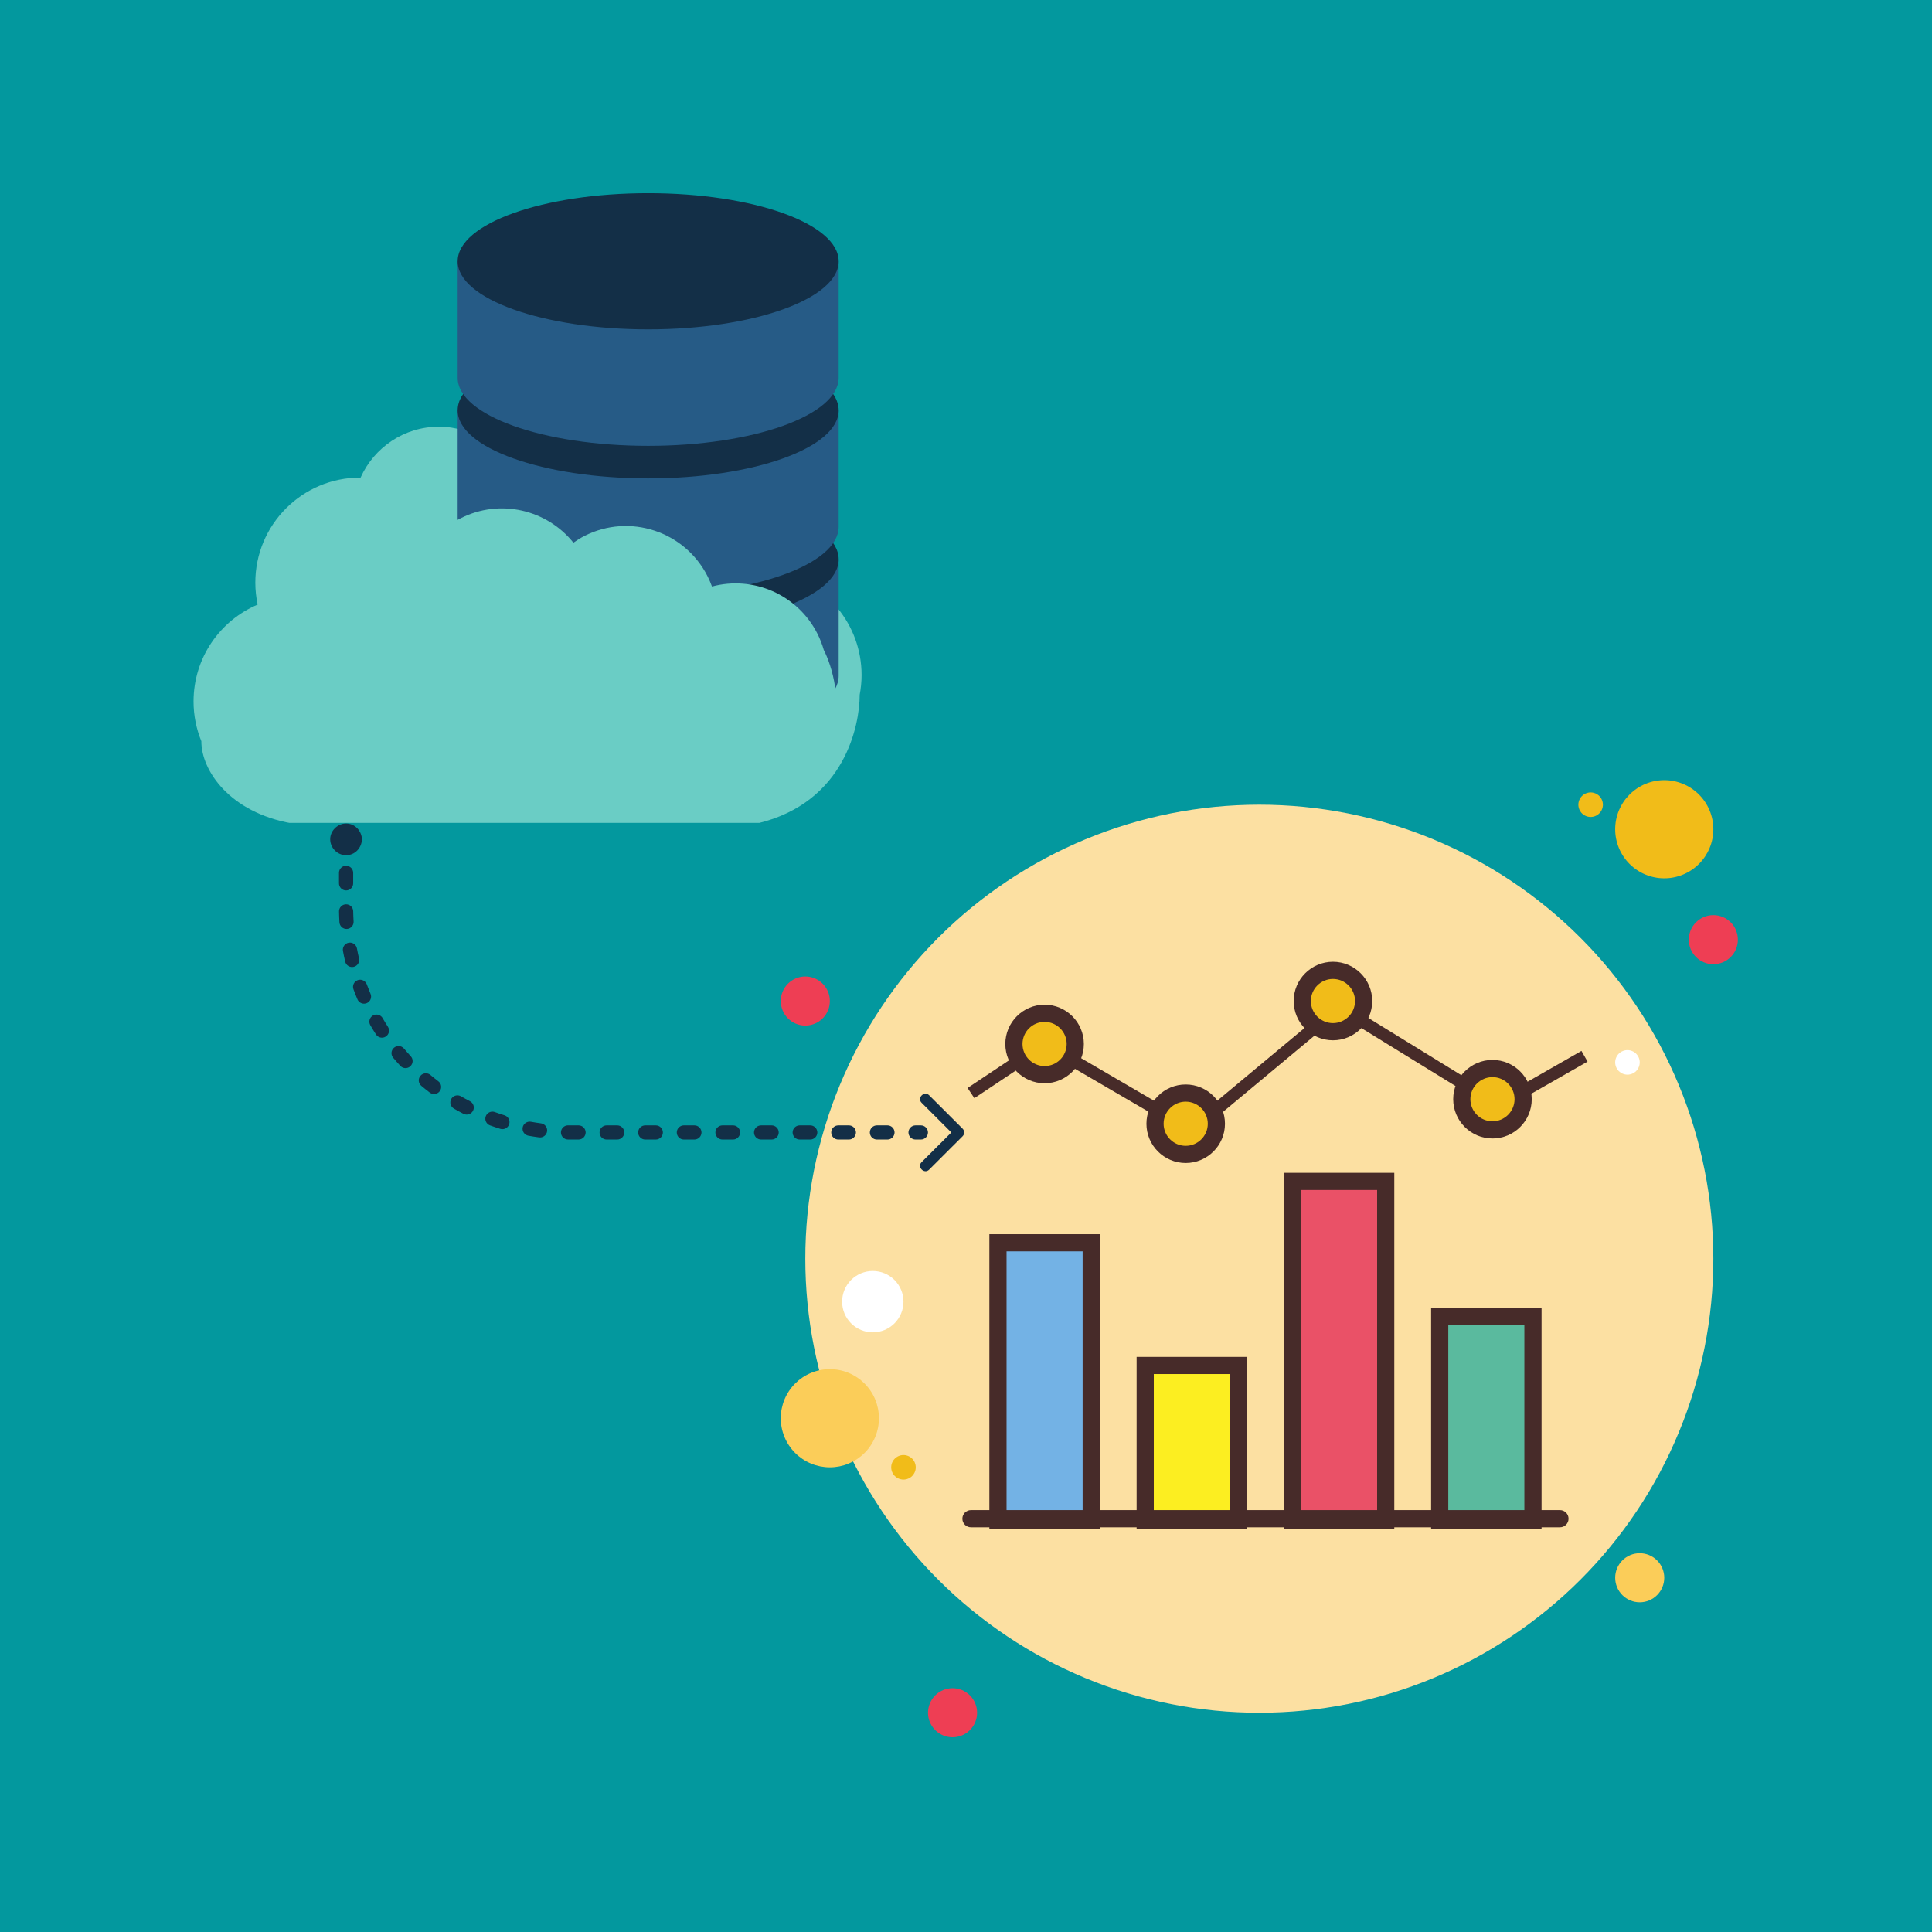
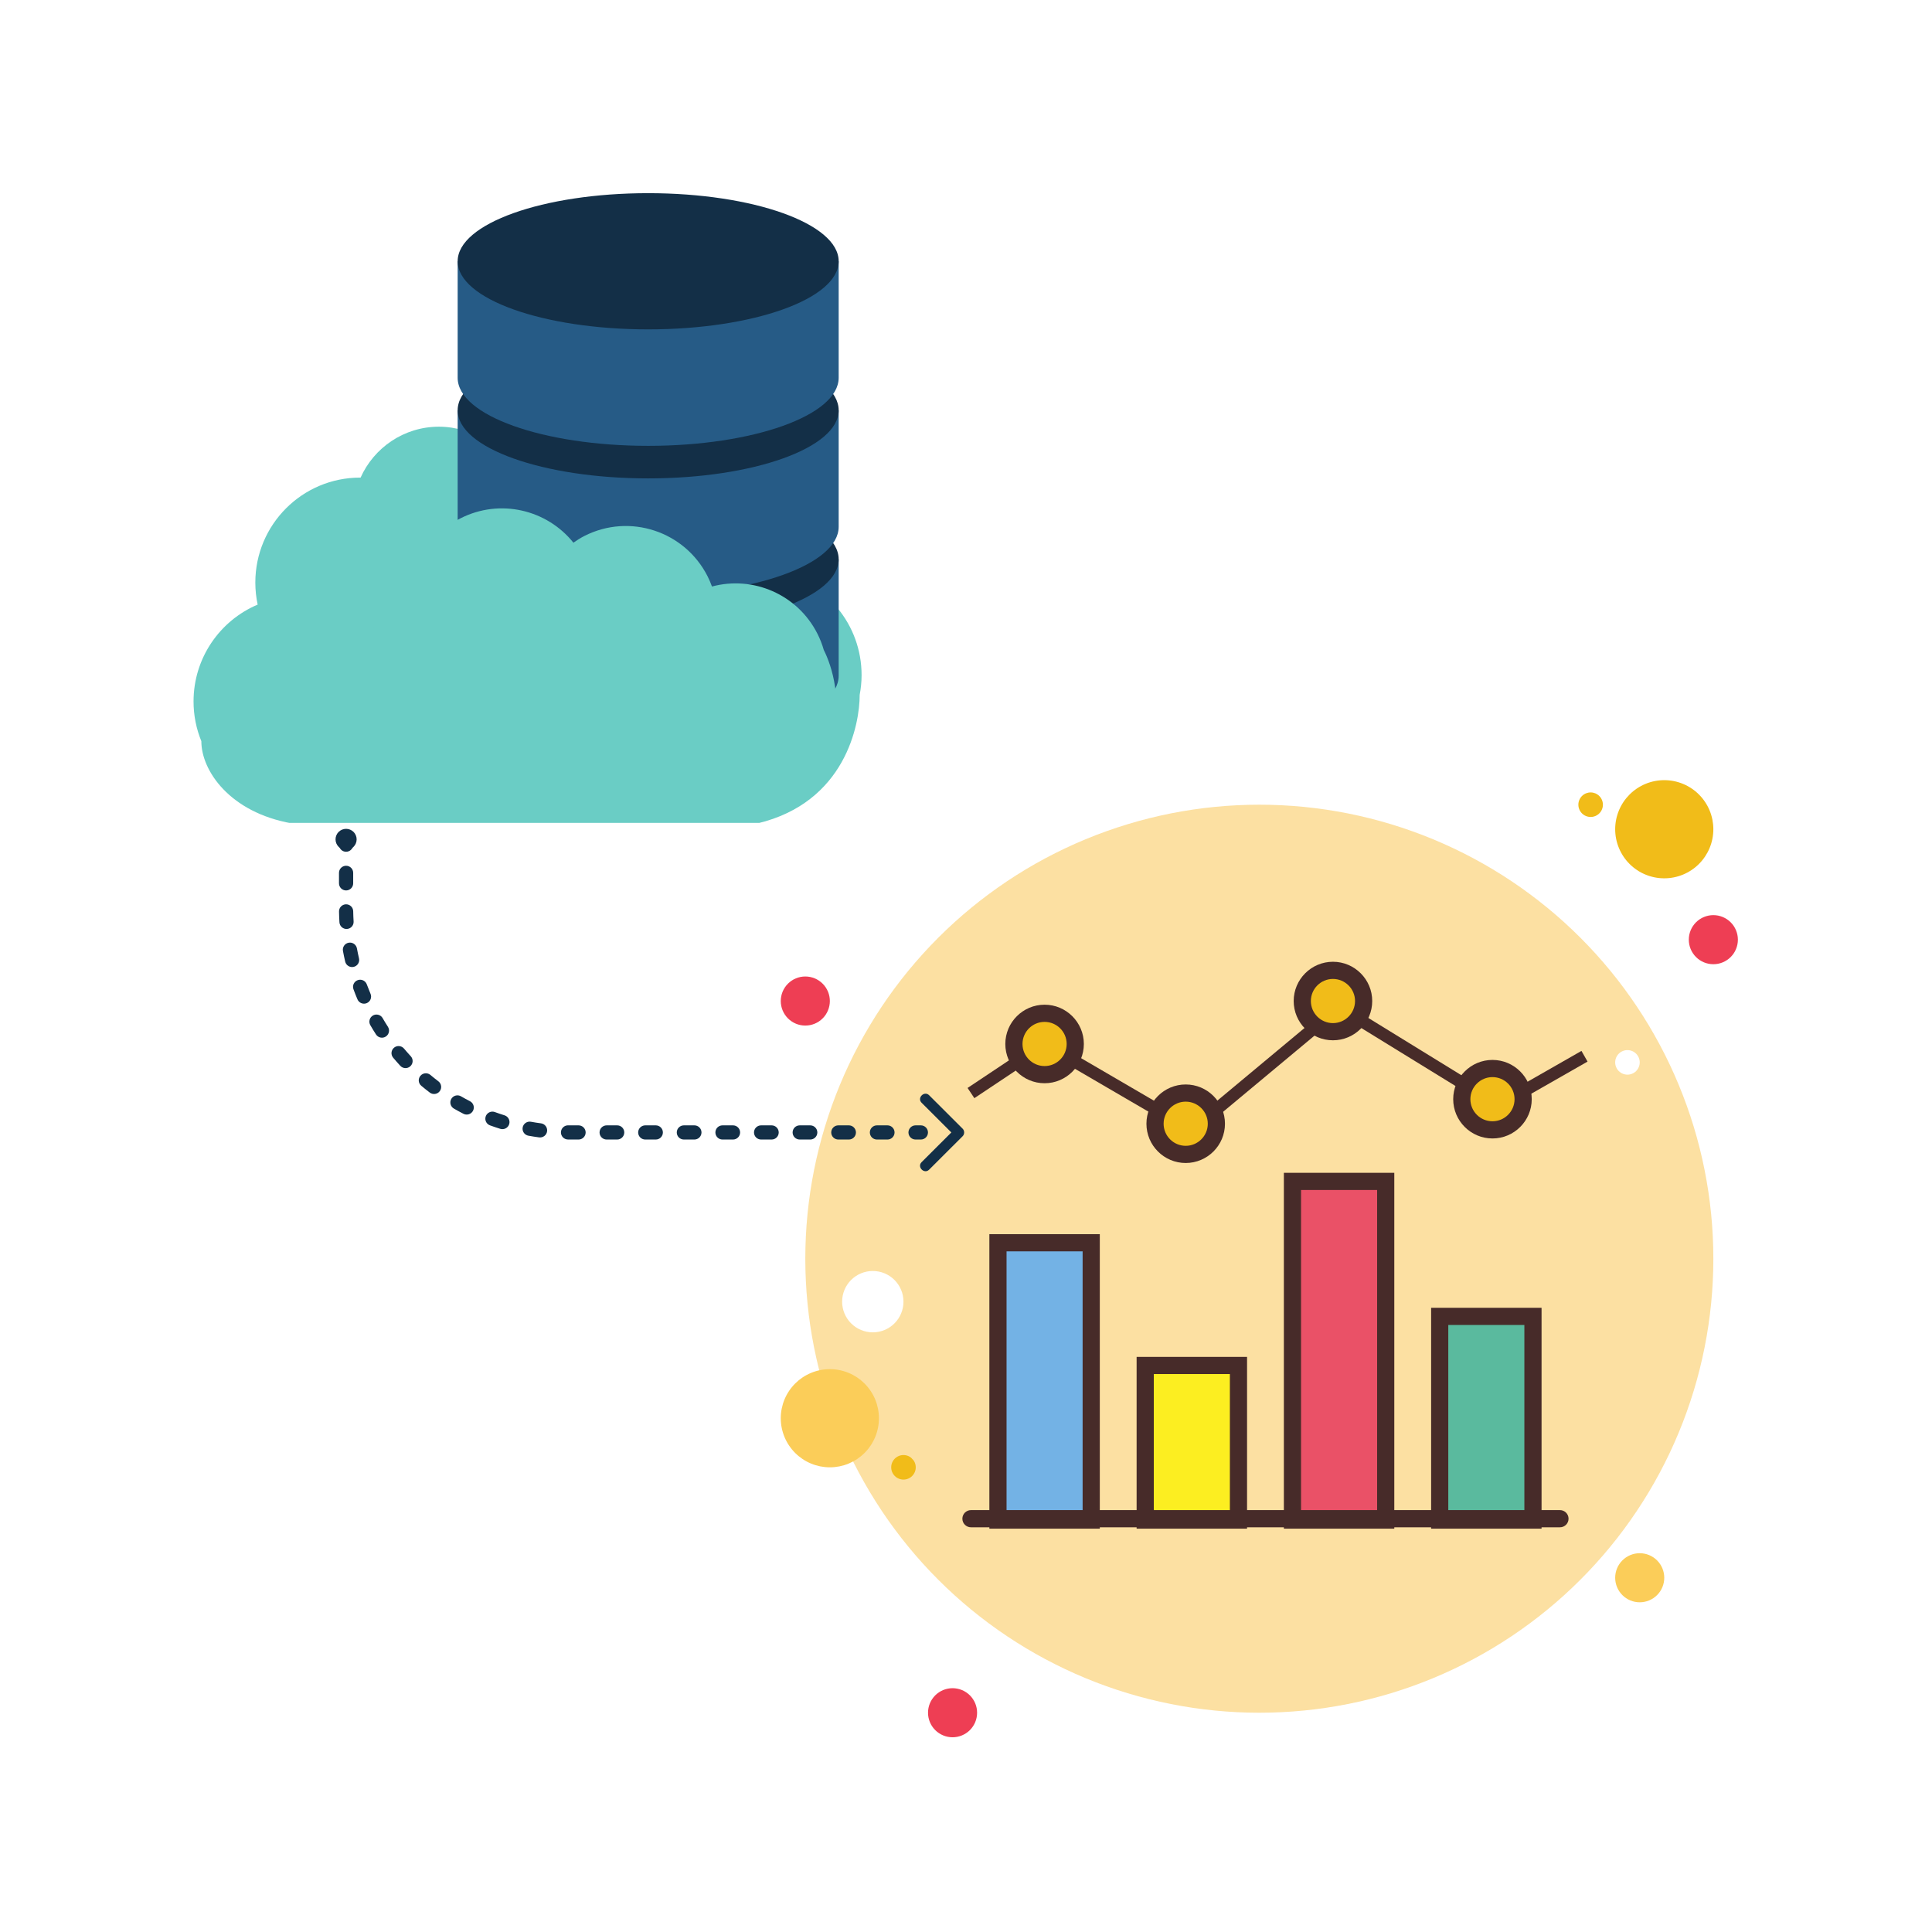
<svg xmlns="http://www.w3.org/2000/svg" width="810pt" height="810pt" viewBox="0 0 810 810" version="1.2">
  <defs>
    <clipPath id="clip1">
      <path d="M 81 156 L 361.371 156 L 361.371 345 L 81 345 Z M 81 156 " />
    </clipPath>
    <clipPath id="clip2">
      <path d="M 191 81 L 352 81 L 352 139 L 191 139 Z M 191 81 " />
    </clipPath>
    <clipPath id="clip3">
      <path d="M 385 458 L 404.793 458 L 404.793 492 L 385 492 Z M 385 458 " />
    </clipPath>
    <clipPath id="clip4">
-       <path d="M 138 345.164 L 152 345.164 L 152 359 L 138 359 Z M 138 345.164 " />
-     </clipPath>
+       </clipPath>
  </defs>
  <g id="surface1">
    <rect x="0" y="0" width="810" height="810" style="fill:rgb(100%,100%,100%);fill-opacity:1;stroke:none;" />
-     <rect x="0" y="0" width="810" height="810" style="fill:rgb(1.18%,59.61%,61.96%);fill-opacity:1;stroke:none;" />
    <g clip-path="url(#clip1)" clip-rule="nonzero">
      <path style=" stroke:none;fill-rule:nonzero;fill:rgb(41.57%,80.389%,77.249%);fill-opacity:1;" d="M 361.223 283.031 C 361.223 261.824 346.266 244.105 326.328 239.93 C 326.531 238.199 326.668 236.441 326.668 234.668 C 326.668 210.355 307 190.629 282.734 190.629 C 280.629 190.629 278.59 190.832 276.555 191.117 C 272.359 171.191 254.734 156.207 233.586 156.207 C 216.434 156.207 201.629 166.078 194.398 180.445 C 191.102 179.449 187.637 178.895 184.02 178.895 C 169.383 178.895 156.805 187.68 151.176 200.238 L 150.977 200.238 C 126.719 200.238 107.047 219.949 107.047 244.258 C 107.047 247.426 107.395 250.516 108.023 253.484 C 92.227 260.156 81.145 275.824 81.145 294.094 C 81.145 300.012 82.32 305.641 84.441 310.816 L 84.414 310.785 C 84.414 323.039 96.266 340.605 122.367 345.207 L 317.582 345.207 C 354.43 336.43 360.426 303.668 360.426 291.398 L 360.41 291.398 C 360.934 288.676 361.223 285.891 361.223 283.031 " />
    </g>
    <path style=" stroke:none;fill-rule:nonzero;fill:rgb(14.899%,35.689%,52.55%);fill-opacity:1;" d="M 191.875 234.504 L 191.875 283.328 C 191.875 299.098 227.637 311.883 271.758 311.883 C 315.863 311.883 351.617 299.098 351.617 283.328 L 351.617 234.504 L 191.875 234.504 " />
    <path style=" stroke:none;fill-rule:nonzero;fill:rgb(7.449%,18.43%,27.84%);fill-opacity:1;" d="M 351.617 234.504 C 351.617 250.277 315.863 263.055 271.758 263.055 C 227.637 263.055 191.875 250.277 191.875 234.504 C 191.875 218.734 227.637 205.949 271.758 205.949 C 315.863 205.949 351.617 218.734 351.617 234.504 " />
    <path style=" stroke:none;fill-rule:nonzero;fill:rgb(14.899%,35.689%,52.55%);fill-opacity:1;" d="M 191.875 172.02 L 191.875 220.859 C 191.875 236.621 227.637 249.402 271.758 249.402 C 315.863 249.402 351.617 236.621 351.617 220.859 L 351.617 172.02 L 191.875 172.02 " />
    <path style=" stroke:none;fill-rule:nonzero;fill:rgb(7.449%,18.43%,27.84%);fill-opacity:1;" d="M 351.617 172.02 C 351.617 187.801 315.863 200.57 271.758 200.57 C 227.637 200.57 191.875 187.801 191.875 172.02 C 191.875 156.246 227.637 143.461 271.758 143.461 C 315.863 143.461 351.617 156.246 351.617 172.02 " />
    <path style=" stroke:none;fill-rule:nonzero;fill:rgb(14.899%,35.689%,52.55%);fill-opacity:1;" d="M 191.875 109.531 L 191.875 158.379 C 191.875 174.129 227.637 186.922 271.758 186.922 C 315.863 186.922 351.617 174.129 351.617 158.379 L 351.617 109.531 L 191.875 109.531 " />
    <g clip-path="url(#clip2)" clip-rule="nonzero">
      <path style=" stroke:none;fill-rule:nonzero;fill:rgb(7.449%,18.43%,27.84%);fill-opacity:1;" d="M 351.617 109.531 C 351.617 125.305 315.863 138.094 271.758 138.094 C 227.637 138.094 191.875 125.305 191.875 109.531 C 191.875 93.773 227.637 80.988 271.758 80.988 C 315.863 80.988 351.617 93.773 351.617 109.531 " />
    </g>
    <path style=" stroke:none;fill-rule:nonzero;fill:rgb(41.57%,80.389%,77.249%);fill-opacity:1;" d="M 178.629 293.516 C 189.25 297.133 199.371 302.125 209.355 307.215 C 213.434 309.293 217.488 311.41 221.594 313.434 C 222.164 313.715 222.598 313.93 222.941 314.102 C 223.223 314.227 223.574 314.375 224.004 314.562 C 225.957 315.422 227.914 316.281 229.902 317.062 C 234.285 318.773 238.723 320.383 243.266 321.621 C 245.141 322.133 247.016 322.645 248.91 323.062 C 249.328 323.152 249.668 323.23 249.941 323.293 C 250.023 323.305 250.102 323.32 250.191 323.332 C 258.027 324.535 265.945 325.102 273.879 324.977 C 275.285 324.961 276.695 324.934 278.102 324.887 C 275.41 325.156 275.578 325.16 278.617 324.898 C 281.027 324.684 283.434 324.473 285.832 324.199 C 290.633 323.652 295.43 323.047 300.199 322.258 C 309.738 320.684 319.219 318.746 328.559 316.227 C 333.219 314.969 337.863 313.652 342.461 312.164 C 342.801 312.051 348.246 310.172 346.77 310.734 C 347.258 310.555 347.746 310.367 348.234 310.191 C 353.645 294.352 348.727 279.137 345.41 272.562 L 345.395 272.57 C 344.727 270.238 343.855 267.953 342.727 265.723 C 334.363 249.164 315.703 241.262 298.5 245.902 C 297.973 244.477 297.383 243.047 296.684 241.664 C 287.094 222.688 263.973 215.078 245.031 224.691 C 243.395 225.527 241.871 226.5 240.406 227.527 C 229.27 213.633 209.598 208.922 193.094 217.297 C 179.707 224.098 172.043 237.668 172.062 251.746 C 169.094 252.277 166.176 253.223 163.355 254.656 C 160.262 256.223 157.562 258.246 155.25 260.582 L 171.254 292.266 C 173.715 292.289 176.195 292.684 178.629 293.516 " />
    <path style=" stroke:none;fill-rule:nonzero;fill:rgb(93.329%,24.309%,32.939%);fill-opacity:1;" d="M 337.629 409.395 C 336.953 409.395 336.285 409.461 335.621 409.594 C 334.957 409.727 334.316 409.922 333.691 410.18 C 333.066 410.438 332.473 410.754 331.914 411.129 C 331.352 411.504 330.832 411.93 330.352 412.41 C 329.875 412.887 329.449 413.406 329.074 413.969 C 328.699 414.531 328.383 415.125 328.121 415.746 C 327.863 416.371 327.668 417.016 327.539 417.676 C 327.406 418.34 327.34 419.008 327.34 419.684 C 327.34 420.359 327.406 421.031 327.539 421.691 C 327.668 422.355 327.863 423 328.121 423.621 C 328.383 424.246 328.699 424.84 329.074 425.402 C 329.449 425.961 329.875 426.484 330.352 426.961 C 330.832 427.438 331.352 427.863 331.914 428.238 C 332.473 428.613 333.066 428.934 333.691 429.191 C 334.316 429.449 334.957 429.645 335.621 429.777 C 336.285 429.906 336.953 429.973 337.629 429.973 C 338.305 429.973 338.973 429.906 339.637 429.777 C 340.297 429.645 340.941 429.449 341.566 429.191 C 342.191 428.934 342.785 428.613 343.344 428.238 C 343.906 427.863 344.426 427.438 344.902 426.961 C 345.383 426.484 345.809 425.961 346.184 425.402 C 346.559 424.84 346.875 424.246 347.133 423.621 C 347.395 423 347.59 422.355 347.719 421.691 C 347.852 421.031 347.918 420.359 347.918 419.684 C 347.918 419.008 347.852 418.34 347.719 417.676 C 347.59 417.016 347.395 416.371 347.133 415.746 C 346.875 415.125 346.559 414.531 346.184 413.969 C 345.809 413.406 345.383 412.887 344.902 412.41 C 344.426 411.93 343.906 411.504 343.344 411.129 C 342.785 410.754 342.191 410.438 341.566 410.18 C 340.941 409.922 340.297 409.727 339.637 409.594 C 338.973 409.461 338.305 409.395 337.629 409.395 Z M 337.629 409.395 " />
    <path style=" stroke:none;fill-rule:nonzero;fill:rgb(94.51%,73.729%,9.799%);fill-opacity:1;" d="M 666.883 332.227 C 666.543 332.227 666.211 332.262 665.879 332.324 C 665.547 332.391 665.227 332.488 664.914 332.617 C 664.602 332.746 664.305 332.906 664.023 333.094 C 663.742 333.281 663.484 333.496 663.242 333.734 C 663.004 333.973 662.793 334.234 662.605 334.512 C 662.418 334.793 662.258 335.09 662.129 335.402 C 662 335.715 661.902 336.035 661.836 336.367 C 661.77 336.699 661.738 337.035 661.738 337.371 C 661.738 337.711 661.77 338.043 661.836 338.375 C 661.902 338.707 662 339.027 662.129 339.34 C 662.258 339.652 662.418 339.949 662.605 340.23 C 662.793 340.512 663.004 340.77 663.242 341.008 C 663.484 341.25 663.742 341.461 664.023 341.648 C 664.305 341.836 664.602 341.996 664.914 342.125 C 665.227 342.254 665.547 342.352 665.879 342.418 C 666.211 342.484 666.543 342.516 666.883 342.516 C 667.219 342.516 667.555 342.484 667.887 342.418 C 668.215 342.352 668.539 342.254 668.852 342.125 C 669.164 341.996 669.457 341.836 669.738 341.648 C 670.02 341.461 670.281 341.25 670.52 341.008 C 670.758 340.77 670.973 340.512 671.16 340.23 C 671.348 339.949 671.504 339.652 671.633 339.34 C 671.766 339.027 671.859 338.707 671.926 338.375 C 671.992 338.043 672.027 337.711 672.027 337.371 C 672.027 337.035 671.992 336.699 671.926 336.367 C 671.859 336.035 671.766 335.715 671.633 335.402 C 671.504 335.09 671.348 334.793 671.16 334.512 C 670.973 334.234 670.758 333.973 670.52 333.734 C 670.281 333.496 670.02 333.281 669.738 333.094 C 669.457 332.906 669.164 332.746 668.852 332.617 C 668.539 332.488 668.215 332.391 667.887 332.324 C 667.555 332.262 667.219 332.227 666.883 332.227 Z M 666.883 332.227 " />
    <path style=" stroke:none;fill-rule:nonzero;fill:rgb(98.819%,87.839%,63.53%);fill-opacity:1;" d="M 527.977 337.371 C 524.863 337.371 521.75 337.449 518.637 337.602 C 515.527 337.754 512.422 337.984 509.32 338.289 C 506.219 338.594 503.129 338.977 500.047 339.434 C 496.965 339.891 493.898 340.422 490.844 341.027 C 487.789 341.637 484.75 342.32 481.727 343.074 C 478.703 343.832 475.703 344.664 472.723 345.566 C 469.742 346.473 466.785 347.449 463.852 348.5 C 460.918 349.547 458.012 350.668 455.133 351.859 C 452.258 353.055 449.41 354.316 446.594 355.648 C 443.777 356.98 440.996 358.379 438.246 359.848 C 435.5 361.316 432.789 362.852 430.117 364.453 C 427.445 366.055 424.816 367.719 422.227 369.453 C 419.637 371.184 417.09 372.977 414.586 374.832 C 412.086 376.688 409.629 378.602 407.223 380.578 C 404.812 382.555 402.457 384.59 400.148 386.68 C 397.84 388.773 395.582 390.922 393.379 393.125 C 391.18 395.328 389.031 397.582 386.938 399.891 C 384.848 402.199 382.812 404.555 380.836 406.965 C 378.859 409.371 376.945 411.828 375.09 414.328 C 373.23 416.832 371.438 419.379 369.707 421.969 C 367.977 424.559 366.312 427.191 364.711 429.863 C 363.109 432.535 361.574 435.242 360.105 437.992 C 358.637 440.738 357.234 443.52 355.902 446.336 C 354.574 449.152 353.309 452 352.117 454.879 C 350.926 457.754 349.805 460.66 348.754 463.594 C 347.707 466.527 346.73 469.484 345.824 472.465 C 344.922 475.445 344.09 478.449 343.332 481.469 C 342.578 484.492 341.895 487.531 341.285 490.586 C 340.68 493.641 340.145 496.711 339.688 499.789 C 339.23 502.871 338.852 505.965 338.547 509.062 C 338.238 512.164 338.012 515.27 337.859 518.383 C 337.707 521.492 337.629 524.605 337.629 527.723 C 337.629 530.836 337.707 533.949 337.859 537.062 C 338.012 540.172 338.238 543.277 338.547 546.379 C 338.852 549.48 339.23 552.57 339.688 555.652 C 340.145 558.73 340.68 561.801 341.285 564.855 C 341.895 567.91 342.578 570.949 343.332 573.973 C 344.09 576.992 344.922 579.996 345.824 582.977 C 346.73 585.957 347.707 588.914 348.754 591.848 C 349.805 594.781 350.926 597.688 352.117 600.562 C 353.309 603.441 354.574 606.289 355.902 609.105 C 357.234 611.922 358.637 614.703 360.105 617.449 C 361.574 620.199 363.109 622.906 364.711 625.578 C 366.312 628.25 367.977 630.883 369.707 633.473 C 371.438 636.062 373.23 638.609 375.09 641.113 C 376.945 643.613 378.859 646.07 380.836 648.477 C 382.812 650.887 384.848 653.242 386.938 655.551 C 389.031 657.859 391.18 660.117 393.379 662.316 C 395.582 664.52 397.84 666.668 400.148 668.762 C 402.457 670.852 404.812 672.887 407.223 674.863 C 409.629 676.84 412.086 678.754 414.586 680.609 C 417.09 682.465 419.637 684.258 422.227 685.992 C 424.816 687.723 427.445 689.387 430.117 690.988 C 432.789 692.59 435.5 694.125 438.246 695.594 C 440.996 697.062 443.777 698.461 446.594 699.793 C 449.41 701.125 452.258 702.387 455.133 703.582 C 458.012 704.773 460.918 705.895 463.852 706.941 C 466.785 707.992 469.742 708.969 472.723 709.875 C 475.703 710.777 478.703 711.609 481.727 712.367 C 484.75 713.121 487.789 713.805 490.844 714.414 C 493.898 715.02 496.965 715.555 500.047 716.012 C 503.129 716.469 506.219 716.848 509.32 717.152 C 512.422 717.457 515.527 717.688 518.637 717.84 C 521.75 717.992 524.863 718.07 527.977 718.07 C 531.094 718.07 534.207 717.992 537.316 717.84 C 540.43 717.688 543.535 717.457 546.637 717.152 C 549.734 716.848 552.828 716.469 555.906 716.012 C 558.988 715.555 562.059 715.02 565.113 714.414 C 568.168 713.805 571.207 713.121 574.23 712.367 C 577.25 711.609 580.254 710.777 583.234 709.875 C 586.215 708.969 589.172 707.992 592.105 706.941 C 595.039 705.895 597.941 704.773 600.82 703.582 C 603.699 702.387 606.547 701.125 609.363 699.793 C 612.18 698.461 614.961 697.062 617.707 695.594 C 620.457 694.125 623.164 692.59 625.836 690.988 C 628.508 689.387 631.141 687.723 633.73 685.992 C 636.32 684.258 638.867 682.465 641.367 680.609 C 643.871 678.754 646.324 676.84 648.734 674.863 C 651.141 672.887 653.5 670.852 655.809 668.762 C 658.117 666.668 660.371 664.52 662.574 662.316 C 664.777 660.117 666.926 657.859 669.016 655.551 C 671.109 653.242 673.145 650.887 675.121 648.477 C 677.098 646.07 679.012 643.613 680.867 641.113 C 682.723 638.609 684.516 636.062 686.246 633.473 C 687.977 630.883 689.645 628.25 691.246 625.578 C 692.848 622.906 694.383 620.199 695.852 617.449 C 697.32 614.703 698.719 611.922 700.051 609.105 C 701.383 606.289 702.645 603.441 703.836 600.562 C 705.031 597.688 706.152 594.781 707.199 591.848 C 708.25 588.914 709.227 585.957 710.133 582.977 C 711.035 579.996 711.867 576.992 712.621 573.973 C 713.379 570.949 714.062 567.91 714.668 564.855 C 715.277 561.801 715.809 558.73 716.266 555.652 C 716.723 552.57 717.105 549.48 717.41 546.379 C 717.715 543.277 717.945 540.172 718.098 537.062 C 718.25 533.949 718.328 530.836 718.328 527.723 C 718.328 524.605 718.25 521.492 718.098 518.383 C 717.945 515.27 717.715 512.164 717.41 509.062 C 717.105 505.965 716.723 502.871 716.266 499.789 C 715.809 496.711 715.277 493.641 714.668 490.586 C 714.062 487.531 713.379 484.492 712.621 481.469 C 711.867 478.449 711.035 475.445 710.133 472.465 C 709.227 469.484 708.25 466.527 707.199 463.594 C 706.152 460.66 705.031 457.754 703.836 454.879 C 702.645 452 701.383 449.152 700.051 446.336 C 698.719 443.52 697.32 440.738 695.852 437.992 C 694.383 435.242 692.848 432.535 691.246 429.863 C 689.645 427.191 687.977 424.559 686.246 421.969 C 684.516 419.379 682.723 416.832 680.867 414.328 C 679.012 411.828 677.098 409.371 675.121 406.965 C 673.145 404.555 671.109 402.199 669.016 399.891 C 666.926 397.582 664.777 395.328 662.574 393.125 C 660.371 390.922 658.117 388.773 655.809 386.68 C 653.5 384.59 651.141 382.555 648.734 380.578 C 646.324 378.602 643.871 376.688 641.367 374.832 C 638.867 372.977 636.32 371.184 633.73 369.453 C 631.141 367.719 628.508 366.055 625.836 364.453 C 623.164 362.852 620.457 361.316 617.707 359.848 C 614.961 358.379 612.18 356.98 609.363 355.648 C 606.547 354.316 603.699 353.055 600.82 351.859 C 597.945 350.668 595.039 349.547 592.105 348.5 C 589.172 347.449 586.215 346.473 583.234 345.566 C 580.254 344.664 577.25 343.832 574.23 343.074 C 571.207 342.32 568.168 341.637 565.113 341.027 C 562.059 340.422 558.988 339.891 555.906 339.434 C 552.828 338.977 549.734 338.594 546.637 338.289 C 543.535 337.984 540.43 337.754 537.316 337.602 C 534.207 337.449 531.094 337.371 527.977 337.371 Z M 527.977 337.371 " />
    <path style=" stroke:none;fill-rule:nonzero;fill:rgb(94.51%,73.729%,9.799%);fill-opacity:1;" d="M 697.75 327.082 C 697.074 327.082 696.402 327.117 695.73 327.18 C 695.062 327.246 694.395 327.348 693.734 327.477 C 693.074 327.609 692.422 327.773 691.777 327.969 C 691.129 328.164 690.496 328.391 689.875 328.648 C 689.25 328.906 688.645 329.195 688.047 329.512 C 687.453 329.828 686.875 330.176 686.316 330.551 C 685.758 330.926 685.215 331.324 684.695 331.754 C 684.172 332.18 683.676 332.633 683.199 333.109 C 682.723 333.586 682.27 334.086 681.84 334.605 C 681.414 335.129 681.012 335.668 680.641 336.227 C 680.266 336.789 679.918 337.367 679.602 337.961 C 679.281 338.555 678.996 339.164 678.738 339.785 C 678.48 340.41 678.254 341.043 678.059 341.688 C 677.859 342.332 677.699 342.984 677.566 343.645 C 677.434 344.309 677.336 344.973 677.27 345.645 C 677.203 346.312 677.172 346.988 677.172 347.66 C 677.172 348.336 677.203 349.008 677.27 349.68 C 677.336 350.348 677.434 351.016 677.566 351.676 C 677.699 352.336 677.859 352.988 678.059 353.633 C 678.254 354.277 678.48 354.914 678.738 355.535 C 678.996 356.16 679.281 356.766 679.602 357.359 C 679.918 357.957 680.266 358.531 680.641 359.094 C 681.012 359.652 681.414 360.195 681.84 360.715 C 682.27 361.238 682.723 361.734 683.199 362.211 C 683.676 362.688 684.172 363.141 684.695 363.566 C 685.215 363.996 685.758 364.398 686.316 364.77 C 686.875 365.145 687.453 365.492 688.047 365.809 C 688.645 366.125 689.25 366.414 689.875 366.672 C 690.496 366.93 691.129 367.156 691.777 367.352 C 692.422 367.547 693.074 367.711 693.734 367.844 C 694.395 367.977 695.062 368.074 695.73 368.141 C 696.402 368.207 697.074 368.238 697.75 368.238 C 698.422 368.238 699.094 368.207 699.766 368.141 C 700.438 368.074 701.102 367.977 701.762 367.844 C 702.426 367.711 703.078 367.547 703.723 367.352 C 704.367 367.156 705 366.93 705.625 366.672 C 706.246 366.414 706.855 366.125 707.449 365.809 C 708.043 365.492 708.621 365.145 709.18 364.77 C 709.742 364.398 710.281 363.996 710.805 363.566 C 711.324 363.141 711.824 362.688 712.301 362.211 C 712.777 361.734 713.23 361.238 713.656 360.715 C 714.082 360.195 714.484 359.652 714.859 359.094 C 715.234 358.531 715.578 357.957 715.898 357.359 C 716.215 356.766 716.504 356.16 716.762 355.535 C 717.02 354.914 717.246 354.277 717.441 353.633 C 717.637 352.988 717.801 352.336 717.934 351.676 C 718.062 351.016 718.164 350.348 718.227 349.68 C 718.293 349.008 718.328 348.336 718.328 347.66 C 718.328 346.988 718.293 346.312 718.227 345.645 C 718.16 344.973 718.062 344.309 717.934 343.645 C 717.801 342.984 717.637 342.332 717.441 341.688 C 717.246 341.043 717.02 340.41 716.762 339.785 C 716.504 339.164 716.215 338.555 715.898 337.961 C 715.578 337.367 715.234 336.789 714.859 336.227 C 714.484 335.668 714.082 335.129 713.656 334.605 C 713.23 334.086 712.777 333.586 712.301 333.109 C 711.824 332.633 711.324 332.18 710.805 331.754 C 710.281 331.324 709.742 330.926 709.18 330.551 C 708.621 330.176 708.043 329.828 707.449 329.512 C 706.855 329.195 706.246 328.906 705.625 328.648 C 705 328.391 704.367 328.164 703.723 327.969 C 703.078 327.773 702.426 327.609 701.762 327.477 C 701.102 327.348 700.438 327.246 699.766 327.18 C 699.094 327.117 698.422 327.082 697.75 327.082 Z M 697.75 327.082 " />
    <path style=" stroke:none;fill-rule:nonzero;fill:rgb(93.329%,24.309%,32.939%);fill-opacity:1;" d="M 718.328 383.672 C 717.652 383.672 716.984 383.738 716.32 383.871 C 715.656 384.004 715.016 384.199 714.391 384.457 C 713.766 384.715 713.172 385.031 712.609 385.406 C 712.051 385.781 711.531 386.207 711.051 386.688 C 710.574 387.164 710.148 387.684 709.773 388.246 C 709.398 388.809 709.078 389.398 708.82 390.023 C 708.562 390.648 708.367 391.293 708.234 391.953 C 708.105 392.617 708.039 393.285 708.039 393.961 C 708.039 394.637 708.105 395.305 708.234 395.969 C 708.367 396.633 708.562 397.273 708.82 397.898 C 709.078 398.523 709.398 399.117 709.773 399.68 C 710.148 400.238 710.574 400.758 711.051 401.238 C 711.531 401.715 712.051 402.141 712.609 402.516 C 713.172 402.891 713.766 403.211 714.391 403.469 C 715.016 403.727 715.656 403.922 716.32 404.055 C 716.984 404.184 717.652 404.25 718.328 404.25 C 719.004 404.25 719.672 404.184 720.336 404.055 C 720.996 403.922 721.641 403.727 722.266 403.469 C 722.891 403.211 723.48 402.891 724.043 402.516 C 724.605 402.141 725.125 401.715 725.602 401.238 C 726.082 400.758 726.508 400.238 726.883 399.68 C 727.258 399.117 727.574 398.523 727.832 397.898 C 728.09 397.273 728.285 396.633 728.418 395.969 C 728.551 395.305 728.617 394.637 728.617 393.961 C 728.617 393.285 728.551 392.617 728.418 391.953 C 728.285 391.293 728.09 390.648 727.832 390.023 C 727.574 389.398 727.258 388.809 726.883 388.246 C 726.508 387.684 726.082 387.164 725.602 386.688 C 725.125 386.207 724.605 385.781 724.043 385.406 C 723.48 385.031 722.891 384.715 722.266 384.457 C 721.641 384.199 720.996 384.004 720.336 383.871 C 719.672 383.738 719.004 383.672 718.328 383.672 Z M 718.328 383.672 " />
    <path style=" stroke:none;fill-rule:nonzero;fill:rgb(98.43%,80.389%,34.9%);fill-opacity:1;" d="M 687.461 651.191 C 686.785 651.191 686.113 651.258 685.453 651.387 C 684.789 651.52 684.148 651.715 683.523 651.973 C 682.898 652.23 682.305 652.551 681.742 652.926 C 681.184 653.301 680.66 653.727 680.184 654.203 C 679.707 654.684 679.281 655.203 678.906 655.762 C 678.531 656.324 678.211 656.918 677.953 657.543 C 677.695 658.168 677.5 658.809 677.367 659.473 C 677.238 660.137 677.172 660.805 677.172 661.48 C 677.172 662.156 677.238 662.824 677.367 663.488 C 677.5 664.148 677.695 664.793 677.953 665.418 C 678.211 666.043 678.531 666.633 678.906 667.195 C 679.281 667.758 679.707 668.277 680.184 668.754 C 680.66 669.234 681.184 669.66 681.742 670.035 C 682.305 670.41 682.898 670.727 683.523 670.984 C 684.148 671.246 684.789 671.438 685.453 671.57 C 686.113 671.703 686.785 671.77 687.461 671.77 C 688.137 671.77 688.805 671.703 689.469 671.57 C 690.129 671.438 690.773 671.246 691.398 670.984 C 692.02 670.727 692.613 670.41 693.176 670.035 C 693.738 669.66 694.258 669.234 694.734 668.754 C 695.215 668.277 695.641 667.758 696.016 667.195 C 696.391 666.633 696.707 666.043 696.965 665.418 C 697.223 664.793 697.418 664.148 697.551 663.488 C 697.684 662.824 697.75 662.156 697.75 661.48 C 697.75 660.805 697.684 660.137 697.551 659.473 C 697.418 658.809 697.223 658.168 696.965 657.543 C 696.707 656.918 696.391 656.324 696.016 655.762 C 695.641 655.203 695.215 654.684 694.734 654.203 C 694.258 653.727 693.738 653.301 693.176 652.926 C 692.613 652.551 692.02 652.23 691.398 651.973 C 690.773 651.715 690.129 651.52 689.469 651.387 C 688.805 651.258 688.137 651.191 687.461 651.191 Z M 347.918 574.023 C 347.242 574.023 346.57 574.055 345.902 574.121 C 345.23 574.188 344.562 574.285 343.902 574.418 C 343.242 574.551 342.59 574.711 341.945 574.906 C 341.301 575.105 340.664 575.332 340.043 575.59 C 339.422 575.848 338.812 576.133 338.219 576.453 C 337.621 576.77 337.047 577.117 336.484 577.488 C 335.926 577.863 335.383 578.266 334.863 578.691 C 334.344 579.121 333.844 579.574 333.367 580.051 C 332.891 580.527 332.438 581.023 332.012 581.547 C 331.582 582.066 331.184 582.605 330.809 583.168 C 330.434 583.727 330.086 584.305 329.77 584.898 C 329.453 585.496 329.164 586.102 328.906 586.727 C 328.648 587.348 328.422 587.98 328.227 588.625 C 328.031 589.273 327.867 589.926 327.734 590.586 C 327.602 591.246 327.504 591.914 327.438 592.582 C 327.371 593.254 327.34 593.926 327.34 594.602 C 327.34 595.273 327.371 595.945 327.438 596.617 C 327.504 597.289 327.602 597.953 327.734 598.613 C 327.867 599.277 328.031 599.93 328.227 600.574 C 328.422 601.219 328.648 601.852 328.906 602.477 C 329.164 603.098 329.453 603.707 329.77 604.301 C 330.086 604.895 330.434 605.473 330.809 606.031 C 331.184 606.594 331.582 607.133 332.012 607.656 C 332.438 608.176 332.891 608.676 333.367 609.152 C 333.844 609.629 334.344 610.078 334.863 610.508 C 335.383 610.934 335.926 611.336 336.484 611.711 C 337.047 612.086 337.621 612.43 338.219 612.75 C 338.812 613.066 339.422 613.355 340.043 613.613 C 340.664 613.871 341.301 614.098 341.945 614.293 C 342.59 614.488 343.242 614.652 343.902 614.785 C 344.562 614.914 345.23 615.012 345.902 615.078 C 346.57 615.145 347.242 615.18 347.918 615.18 C 348.59 615.18 349.266 615.145 349.934 615.078 C 350.605 615.012 351.27 614.914 351.934 614.785 C 352.594 614.652 353.246 614.488 353.891 614.293 C 354.535 614.098 355.172 613.871 355.793 613.613 C 356.414 613.355 357.023 613.066 357.617 612.75 C 358.211 612.43 358.789 612.086 359.352 611.711 C 359.91 611.336 360.453 610.934 360.973 610.508 C 361.492 610.078 361.992 609.629 362.469 609.152 C 362.945 608.676 363.398 608.176 363.824 607.656 C 364.254 607.133 364.652 606.594 365.027 606.031 C 365.402 605.473 365.75 604.895 366.066 604.301 C 366.383 603.707 366.672 603.098 366.93 602.477 C 367.188 601.852 367.414 601.219 367.609 600.574 C 367.805 599.93 367.969 599.277 368.102 598.613 C 368.23 597.953 368.332 597.289 368.398 596.617 C 368.465 595.945 368.496 595.273 368.496 594.602 C 368.496 593.926 368.465 593.254 368.398 592.582 C 368.332 591.914 368.23 591.246 368.102 590.586 C 367.969 589.926 367.805 589.273 367.609 588.625 C 367.414 587.98 367.188 587.348 366.93 586.727 C 366.672 586.102 366.383 585.496 366.066 584.898 C 365.75 584.305 365.402 583.727 365.027 583.168 C 364.652 582.605 364.254 582.066 363.824 581.547 C 363.398 581.023 362.945 580.527 362.469 580.051 C 361.992 579.574 361.492 579.121 360.973 578.691 C 360.453 578.266 359.91 577.863 359.352 577.488 C 358.789 577.117 358.211 576.77 357.617 576.453 C 357.023 576.133 356.414 575.848 355.793 575.59 C 355.172 575.332 354.535 575.105 353.891 574.906 C 353.246 574.711 352.594 574.551 351.934 574.418 C 351.27 574.285 350.605 574.188 349.934 574.121 C 349.266 574.055 348.59 574.023 347.918 574.023 Z M 347.918 574.023 " />
    <path style=" stroke:none;fill-rule:nonzero;fill:rgb(93.329%,24.309%,32.939%);fill-opacity:1;" d="M 399.363 707.781 C 398.688 707.781 398.02 707.848 397.355 707.98 C 396.695 708.109 396.051 708.305 395.426 708.562 C 394.801 708.824 394.207 709.141 393.648 709.516 C 393.086 709.891 392.566 710.316 392.09 710.793 C 391.609 711.273 391.184 711.793 390.809 712.355 C 390.434 712.914 390.117 713.508 389.859 714.133 C 389.598 714.758 389.402 715.398 389.273 716.062 C 389.141 716.727 389.074 717.395 389.074 718.07 C 389.074 718.746 389.141 719.414 389.273 720.078 C 389.402 720.738 389.598 721.383 389.859 722.008 C 390.117 722.633 390.434 723.227 390.809 723.785 C 391.184 724.348 391.609 724.867 392.09 725.344 C 392.566 725.824 393.086 726.25 393.648 726.625 C 394.207 727 394.801 727.316 395.426 727.574 C 396.051 727.836 396.695 728.031 397.355 728.16 C 398.02 728.293 398.688 728.359 399.363 728.359 C 400.039 728.359 400.707 728.293 401.371 728.16 C 402.035 728.031 402.676 727.836 403.301 727.574 C 403.926 727.316 404.52 727 405.078 726.625 C 405.641 726.25 406.16 725.824 406.641 725.344 C 407.117 724.867 407.543 724.348 407.918 723.785 C 408.293 723.227 408.609 722.633 408.871 722.008 C 409.129 721.383 409.324 720.738 409.453 720.078 C 409.586 719.414 409.652 718.746 409.652 718.07 C 409.652 717.395 409.586 716.727 409.453 716.062 C 409.324 715.398 409.129 714.758 408.871 714.133 C 408.609 713.508 408.293 712.914 407.918 712.355 C 407.543 711.793 407.117 711.273 406.641 710.793 C 406.16 710.316 405.641 709.891 405.078 709.516 C 404.52 709.141 403.926 708.824 403.301 708.562 C 402.676 708.305 402.035 708.109 401.371 707.98 C 400.707 707.848 400.039 707.781 399.363 707.781 Z M 399.363 707.781 " />
    <path style=" stroke:none;fill-rule:nonzero;fill:rgb(100%,100%,100%);fill-opacity:1;" d="M 365.922 532.867 C 365.078 532.867 364.242 532.949 363.414 533.113 C 362.586 533.277 361.781 533.52 361 533.844 C 360.223 534.168 359.48 534.562 358.777 535.031 C 358.078 535.504 357.426 536.035 356.828 536.633 C 356.23 537.23 355.699 537.879 355.23 538.582 C 354.762 539.285 354.363 540.023 354.043 540.805 C 353.719 541.586 353.473 542.391 353.309 543.219 C 353.145 544.047 353.062 544.883 353.062 545.727 C 353.062 546.57 353.145 547.406 353.309 548.234 C 353.473 549.062 353.719 549.867 354.043 550.648 C 354.363 551.43 354.762 552.172 355.23 552.871 C 355.699 553.574 356.23 554.223 356.828 554.82 C 357.426 555.418 358.078 555.953 358.777 556.422 C 359.48 556.891 360.223 557.285 361 557.609 C 361.781 557.934 362.586 558.176 363.414 558.34 C 364.242 558.508 365.078 558.59 365.922 558.59 C 366.77 558.59 367.605 558.508 368.434 558.34 C 369.262 558.176 370.066 557.934 370.844 557.609 C 371.625 557.285 372.367 556.891 373.07 556.422 C 373.77 555.953 374.422 555.418 375.02 554.82 C 375.617 554.223 376.148 553.574 376.617 552.871 C 377.086 552.172 377.484 551.43 377.805 550.648 C 378.129 549.867 378.375 549.062 378.539 548.234 C 378.703 547.406 378.785 546.57 378.785 545.727 C 378.785 544.883 378.703 544.047 378.539 543.219 C 378.375 542.391 378.129 541.586 377.805 540.805 C 377.484 540.023 377.086 539.285 376.617 538.582 C 376.148 537.879 375.617 537.23 375.02 536.633 C 374.422 536.035 373.77 535.504 373.07 535.031 C 372.367 534.562 371.625 534.168 370.844 533.844 C 370.066 533.52 369.262 533.277 368.434 533.113 C 367.605 532.949 366.77 532.867 365.922 532.867 Z M 365.922 532.867 " />
-     <path style=" stroke:none;fill-rule:nonzero;fill:rgb(94.51%,73.729%,9.799%);fill-opacity:1;" d="M 378.785 610.035 C 378.449 610.035 378.113 610.066 377.781 610.133 C 377.449 610.199 377.129 610.297 376.816 610.426 C 376.504 610.555 376.207 610.715 375.926 610.902 C 375.645 611.09 375.387 611.301 375.148 611.539 C 374.91 611.781 374.695 612.039 374.508 612.32 C 374.32 612.602 374.16 612.898 374.031 613.211 C 373.902 613.523 373.805 613.844 373.738 614.176 C 373.672 614.508 373.641 614.84 373.641 615.18 C 373.641 615.516 373.672 615.852 373.738 616.184 C 373.805 616.512 373.902 616.836 374.031 617.148 C 374.16 617.461 374.32 617.758 374.508 618.035 C 374.695 618.316 374.91 618.578 375.148 618.816 C 375.387 619.055 375.645 619.27 375.926 619.457 C 376.207 619.645 376.504 619.801 376.816 619.93 C 377.129 620.062 377.449 620.16 377.781 620.223 C 378.113 620.289 378.449 620.324 378.785 620.324 C 379.125 620.324 379.457 620.289 379.789 620.223 C 380.121 620.16 380.441 620.062 380.754 619.93 C 381.066 619.801 381.363 619.645 381.645 619.457 C 381.926 619.27 382.184 619.055 382.422 618.816 C 382.66 618.578 382.875 618.316 383.062 618.035 C 383.25 617.758 383.41 617.461 383.539 617.148 C 383.668 616.836 383.766 616.512 383.832 616.184 C 383.898 615.852 383.93 615.516 383.93 615.18 C 383.93 614.84 383.898 614.508 383.832 614.176 C 383.766 613.844 383.668 613.523 383.539 613.211 C 383.41 612.898 383.25 612.602 383.062 612.32 C 382.875 612.039 382.66 611.781 382.422 611.539 C 382.184 611.301 381.926 611.09 381.645 610.902 C 381.363 610.715 381.066 610.555 380.754 610.426 C 380.441 610.297 380.121 610.199 379.789 610.133 C 379.457 610.066 379.125 610.035 378.785 610.035 Z M 378.785 610.035 " />
+     <path style=" stroke:none;fill-rule:nonzero;fill:rgb(94.51%,73.729%,9.799%);fill-opacity:1;" d="M 378.785 610.035 C 378.449 610.035 378.113 610.066 377.781 610.133 C 377.449 610.199 377.129 610.297 376.816 610.426 C 376.504 610.555 376.207 610.715 375.926 610.902 C 375.645 611.09 375.387 611.301 375.148 611.539 C 374.91 611.781 374.695 612.039 374.508 612.32 C 374.32 612.602 374.16 612.898 374.031 613.211 C 373.902 613.523 373.805 613.844 373.738 614.176 C 373.672 614.508 373.641 614.84 373.641 615.18 C 373.641 615.516 373.672 615.852 373.738 616.184 C 373.805 616.512 373.902 616.836 374.031 617.148 C 374.16 617.461 374.32 617.758 374.508 618.035 C 374.695 618.316 374.91 618.578 375.148 618.816 C 375.387 619.055 375.645 619.27 375.926 619.457 C 376.207 619.645 376.504 619.801 376.816 619.93 C 377.129 620.062 377.449 620.16 377.781 620.223 C 378.113 620.289 378.449 620.324 378.785 620.324 C 379.125 620.324 379.457 620.289 379.789 620.223 C 380.121 620.16 380.441 620.062 380.754 619.93 C 381.066 619.801 381.363 619.645 381.645 619.457 C 381.926 619.27 382.184 619.055 382.422 618.816 C 382.66 618.578 382.875 618.316 383.062 618.035 C 383.25 617.758 383.41 617.461 383.539 617.148 C 383.668 616.836 383.766 616.512 383.832 616.184 C 383.898 615.852 383.93 615.516 383.93 615.18 C 383.93 614.84 383.898 614.508 383.832 614.176 C 383.766 613.844 383.668 613.523 383.539 613.211 C 383.41 612.898 383.25 612.602 383.062 612.32 C 382.184 611.301 381.926 611.09 381.645 610.902 C 381.363 610.715 381.066 610.555 380.754 610.426 C 380.441 610.297 380.121 610.199 379.789 610.133 C 379.457 610.066 379.125 610.035 378.785 610.035 Z M 378.785 610.035 " />
    <path style=" stroke:none;fill-rule:nonzero;fill:rgb(100%,100%,100%);fill-opacity:1;" d="M 682.316 440.262 C 681.977 440.262 681.645 440.297 681.312 440.363 C 680.98 440.43 680.66 440.527 680.348 440.656 C 680.035 440.785 679.738 440.941 679.457 441.129 C 679.176 441.316 678.918 441.531 678.676 441.77 C 678.438 442.008 678.227 442.27 678.039 442.551 C 677.852 442.832 677.691 443.125 677.562 443.438 C 677.434 443.75 677.336 444.074 677.27 444.402 C 677.203 444.734 677.172 445.07 677.172 445.406 C 677.172 445.746 677.203 446.078 677.27 446.41 C 677.336 446.742 677.434 447.062 677.562 447.375 C 677.691 447.688 677.852 447.984 678.039 448.266 C 678.227 448.547 678.438 448.805 678.676 449.047 C 678.918 449.285 679.176 449.496 679.457 449.684 C 679.738 449.871 680.035 450.031 680.348 450.16 C 680.66 450.289 680.98 450.387 681.312 450.453 C 681.645 450.52 681.977 450.551 682.316 450.551 C 682.652 450.551 682.988 450.52 683.32 450.453 C 683.648 450.387 683.973 450.289 684.285 450.16 C 684.598 450.031 684.891 449.871 685.172 449.684 C 685.453 449.496 685.715 449.285 685.953 449.047 C 686.191 448.805 686.406 448.547 686.594 448.266 C 686.781 447.984 686.938 447.688 687.066 447.375 C 687.199 447.062 687.297 446.742 687.359 446.41 C 687.426 446.078 687.461 445.746 687.461 445.406 C 687.461 445.07 687.426 444.734 687.359 444.402 C 687.297 444.074 687.199 443.75 687.066 443.438 C 686.938 443.125 686.781 442.832 686.594 442.551 C 686.406 442.27 686.191 442.008 685.953 441.77 C 685.715 441.531 685.453 441.316 685.172 441.129 C 684.891 440.941 684.598 440.785 684.285 440.656 C 683.973 440.527 683.648 440.43 683.32 440.363 C 682.988 440.297 682.652 440.262 682.316 440.262 Z M 682.316 440.262 " />
    <path style=" stroke:none;fill-rule:nonzero;fill:rgb(35.289%,72.939%,61.96%);fill-opacity:1;" d="M 603.602 551.898 L 642.703 551.898 L 642.703 637.301 L 603.602 637.301 Z M 603.602 551.898 " />
    <path style=" stroke:none;fill-rule:nonzero;fill:rgb(27.84%,16.859%,16.08%);fill-opacity:1;" d="M 639.102 555.5 L 639.102 633.699 L 607.203 633.699 L 607.203 555.5 L 639.102 555.5 M 646.305 548.301 L 600.004 548.301 L 600.004 640.902 L 646.305 640.902 Z M 646.305 548.301 " />
    <path style=" stroke:none;fill-rule:nonzero;fill:rgb(91.759%,31.76%,40.388%);fill-opacity:1;" d="M 541.867 495.309 L 580.969 495.309 L 580.969 637.301 L 541.867 637.301 Z M 541.867 495.309 " />
    <path style=" stroke:none;fill-rule:nonzero;fill:rgb(27.84%,16.859%,16.08%);fill-opacity:1;" d="M 577.367 498.91 L 577.367 633.699 L 545.469 633.699 L 545.469 498.91 L 577.367 498.91 M 584.566 491.707 L 538.266 491.707 L 538.266 640.902 L 584.566 640.902 Z M 584.566 491.707 " />
    <path style=" stroke:none;fill-rule:nonzero;fill:rgb(98.819%,93.329%,12.939%);fill-opacity:1;" d="M 480.133 572.48 L 519.23 572.48 L 519.23 637.301 L 480.133 637.301 Z M 480.133 572.48 " />
    <path style=" stroke:none;fill-rule:nonzero;fill:rgb(27.84%,16.859%,16.08%);fill-opacity:1;" d="M 515.633 576.078 L 515.633 633.699 L 483.734 633.699 L 483.734 576.078 L 515.633 576.078 M 522.832 568.879 L 476.531 568.879 L 476.531 640.902 L 522.832 640.902 Z M 522.832 568.879 " />
    <path style=" stroke:none;fill-rule:nonzero;fill:rgb(45.099%,69.8%,89.799%);fill-opacity:1;" d="M 418.398 521.031 L 457.496 521.031 L 457.496 637.301 L 418.398 637.301 Z M 418.398 521.031 " />
    <path style=" stroke:none;fill-rule:nonzero;fill:rgb(27.84%,16.859%,16.08%);fill-opacity:1;" d="M 453.895 524.633 L 453.895 633.699 L 422 633.699 L 422 524.633 L 453.895 524.633 M 461.098 517.434 L 414.797 517.434 L 414.797 640.902 L 461.098 640.902 Z M 461.098 517.434 " />
    <path style=" stroke:none;fill-rule:nonzero;fill:rgb(27.84%,16.859%,16.08%);fill-opacity:1;" d="M 654.02 640.324 L 407.082 640.324 C 405.09 640.324 403.48 638.715 403.48 636.723 C 403.48 634.734 405.09 633.121 407.082 633.121 L 654.02 633.121 C 656.012 633.121 657.621 634.734 657.621 636.723 C 657.621 638.715 656.012 640.324 654.02 640.324 Z M 654.02 640.324 " />
    <path style=" stroke:none;fill-rule:nonzero;fill:rgb(27.84%,16.859%,16.08%);fill-opacity:1;" d="M 499.945 476.832 L 438.039 440.723 L 408.504 460.41 L 405.656 456.129 L 437.855 434.66 L 499.422 470.574 L 561.191 419.098 L 628.348 460.426 L 663.035 440.598 L 665.586 445.074 L 628.246 466.402 L 561.645 425.414 Z M 499.945 476.832 " />
    <path style=" stroke:none;fill-rule:nonzero;fill:rgb(94.51%,73.729%,9.799%);fill-opacity:1;" d="M 558.844 406.824 C 558 406.824 557.164 406.906 556.336 407.07 C 555.508 407.234 554.703 407.48 553.922 407.801 C 553.145 408.125 552.402 408.523 551.699 408.992 C 550.996 409.461 550.348 409.992 549.75 410.59 C 549.152 411.188 548.621 411.836 548.152 412.539 C 547.684 413.242 547.285 413.984 546.965 414.762 C 546.641 415.543 546.395 416.348 546.23 417.176 C 546.066 418.004 545.984 418.84 545.984 419.684 C 545.984 420.527 546.066 421.367 546.23 422.195 C 546.395 423.023 546.641 423.828 546.965 424.605 C 547.285 425.387 547.684 426.129 548.152 426.832 C 548.621 427.531 549.152 428.184 549.75 428.777 C 550.348 429.375 550.996 429.91 551.699 430.379 C 552.402 430.848 553.145 431.242 553.922 431.566 C 554.703 431.891 555.508 432.133 556.336 432.301 C 557.164 432.465 558 432.547 558.844 432.547 C 559.691 432.547 560.527 432.465 561.355 432.301 C 562.184 432.133 562.988 431.891 563.766 431.566 C 564.547 431.242 565.289 430.848 565.992 430.379 C 566.691 429.91 567.344 429.375 567.941 428.777 C 568.535 428.184 569.07 427.531 569.539 426.832 C 570.008 426.129 570.406 425.387 570.727 424.605 C 571.051 423.828 571.297 423.023 571.461 422.195 C 571.625 421.367 571.707 420.527 571.707 419.684 C 571.707 418.84 571.625 418.004 571.461 417.176 C 571.297 416.348 571.051 415.543 570.727 414.762 C 570.406 413.984 570.008 413.242 569.539 412.539 C 569.07 411.836 568.535 411.188 567.941 410.59 C 567.344 409.992 566.691 409.461 565.992 408.992 C 565.289 408.523 564.547 408.125 563.766 407.801 C 562.988 407.48 562.184 407.234 561.355 407.07 C 560.527 406.906 559.691 406.824 558.844 406.824 Z M 558.844 406.824 " />
    <path style=" stroke:none;fill-rule:nonzero;fill:rgb(27.84%,16.859%,16.08%);fill-opacity:1;" d="M 558.844 436.148 C 549.766 436.148 542.383 428.762 542.383 419.684 C 542.383 410.609 549.77 403.223 558.844 403.223 C 567.922 403.223 575.309 410.609 575.309 419.684 C 575.309 428.762 567.926 436.148 558.844 436.148 Z M 558.844 410.426 C 553.742 410.426 549.586 414.582 549.586 419.684 C 549.586 424.789 553.742 428.945 558.844 428.945 C 563.949 428.945 568.105 424.789 568.105 419.684 C 568.105 414.582 563.949 410.426 558.844 410.426 Z M 558.844 410.426 " />
    <path style=" stroke:none;fill-rule:nonzero;fill:rgb(94.51%,73.729%,9.799%);fill-opacity:1;" d="M 625.727 447.98 C 624.879 447.98 624.043 448.062 623.215 448.227 C 622.387 448.391 621.582 448.637 620.805 448.957 C 620.023 449.281 619.281 449.68 618.578 450.148 C 617.879 450.617 617.227 451.148 616.629 451.746 C 616.035 452.344 615.5 452.992 615.031 453.695 C 614.562 454.398 614.164 455.141 613.844 455.918 C 613.52 456.699 613.273 457.504 613.109 458.332 C 612.945 459.16 612.863 459.996 612.863 460.84 C 612.863 461.688 612.945 462.523 613.109 463.352 C 613.273 464.18 613.52 464.984 613.844 465.762 C 614.164 466.543 614.562 467.285 615.031 467.988 C 615.5 468.688 616.035 469.34 616.629 469.938 C 617.227 470.531 617.879 471.066 618.578 471.535 C 619.281 472.004 620.023 472.402 620.805 472.723 C 621.582 473.047 622.387 473.289 623.215 473.457 C 624.043 473.621 624.879 473.703 625.727 473.703 C 626.57 473.703 627.406 473.621 628.234 473.457 C 629.062 473.289 629.867 473.047 630.648 472.723 C 631.426 472.402 632.168 472.004 632.871 471.535 C 633.574 471.066 634.223 470.531 634.82 469.938 C 635.418 469.34 635.949 468.688 636.418 467.988 C 636.887 467.285 637.285 466.543 637.605 465.762 C 637.93 464.984 638.176 464.18 638.34 463.352 C 638.504 462.523 638.586 461.688 638.586 460.84 C 638.586 459.996 638.504 459.16 638.34 458.332 C 638.176 457.504 637.93 456.699 637.605 455.918 C 637.285 455.141 636.887 454.398 636.418 453.695 C 635.949 452.992 635.418 452.344 634.82 451.746 C 634.223 451.148 633.574 450.617 632.871 450.148 C 632.168 449.68 631.426 449.281 630.648 448.957 C 629.867 448.637 629.062 448.391 628.234 448.227 C 627.406 448.062 626.57 447.98 625.727 447.98 Z M 625.727 447.98 " />
    <path style=" stroke:none;fill-rule:nonzero;fill:rgb(27.84%,16.859%,16.08%);fill-opacity:1;" d="M 625.727 477.305 C 616.645 477.305 609.262 469.918 609.262 460.84 C 609.262 451.766 616.648 444.379 625.727 444.379 C 634.801 444.379 642.188 451.766 642.188 460.84 C 642.188 469.918 634.805 477.305 625.727 477.305 Z M 625.727 451.582 C 620.621 451.582 616.465 455.738 616.465 460.84 C 616.465 465.945 620.621 470.102 625.727 470.102 C 630.828 470.102 634.984 465.945 634.984 460.84 C 634.984 455.738 630.828 451.582 625.727 451.582 Z M 625.727 451.582 " />
    <path style=" stroke:none;fill-rule:nonzero;fill:rgb(94.51%,73.729%,9.799%);fill-opacity:1;" d="M 497.109 458.27 C 496.266 458.27 495.43 458.352 494.602 458.516 C 493.773 458.68 492.969 458.926 492.188 459.25 C 491.41 459.57 490.668 459.969 489.965 460.438 C 489.262 460.906 488.613 461.438 488.016 462.035 C 487.418 462.633 486.887 463.281 486.418 463.984 C 485.949 464.688 485.551 465.43 485.227 466.207 C 484.906 466.988 484.66 467.793 484.496 468.621 C 484.332 469.449 484.25 470.285 484.25 471.129 C 484.25 471.977 484.332 472.812 484.496 473.641 C 484.66 474.469 484.906 475.273 485.227 476.051 C 485.551 476.832 485.949 477.574 486.418 478.277 C 486.887 478.977 487.418 479.629 488.016 480.227 C 488.613 480.82 489.262 481.355 489.965 481.824 C 490.668 482.293 491.41 482.691 492.188 483.012 C 492.969 483.336 493.773 483.582 494.602 483.746 C 495.43 483.91 496.266 483.992 497.109 483.992 C 497.953 483.992 498.793 483.91 499.621 483.746 C 500.449 483.582 501.254 483.336 502.031 483.012 C 502.812 482.691 503.555 482.293 504.258 481.824 C 504.957 481.355 505.609 480.82 506.203 480.227 C 506.801 479.629 507.336 478.977 507.805 478.277 C 508.273 477.574 508.668 476.832 508.992 476.051 C 509.316 475.273 509.559 474.469 509.727 473.641 C 509.891 472.812 509.973 471.977 509.973 471.129 C 509.973 470.285 509.891 469.449 509.727 468.621 C 509.559 467.793 509.316 466.988 508.992 466.207 C 508.668 465.43 508.273 464.688 507.805 463.984 C 507.336 463.281 506.801 462.633 506.203 462.035 C 505.609 461.438 504.957 460.906 504.258 460.438 C 503.555 459.969 502.812 459.57 502.031 459.25 C 501.254 458.926 500.449 458.68 499.621 458.516 C 498.793 458.352 497.953 458.27 497.109 458.27 Z M 497.109 458.27 " />
    <path style=" stroke:none;fill-rule:nonzero;fill:rgb(27.84%,16.859%,16.08%);fill-opacity:1;" d="M 497.109 487.594 C 488.031 487.594 480.648 480.207 480.648 471.129 C 480.648 462.055 488.035 454.668 497.109 454.668 C 506.184 454.668 513.574 462.055 513.574 471.129 C 513.574 480.207 506.191 487.594 497.109 487.594 Z M 497.109 461.871 C 492.008 461.871 487.852 466.027 487.852 471.129 C 487.852 476.234 492.008 480.391 497.109 480.391 C 502.215 480.391 506.371 476.234 506.371 471.129 C 506.371 466.027 502.215 461.871 497.109 461.871 Z M 497.109 461.871 " />
    <path style=" stroke:none;fill-rule:nonzero;fill:rgb(94.51%,73.729%,9.799%);fill-opacity:1;" d="M 437.949 424.828 C 437.102 424.828 436.266 424.91 435.438 425.078 C 434.609 425.242 433.805 425.484 433.027 425.809 C 432.246 426.133 431.504 426.527 430.801 426.996 C 430.102 427.465 429.449 428 428.852 428.598 C 428.258 429.195 427.723 429.844 427.254 430.547 C 426.785 431.246 426.387 431.988 426.066 432.77 C 425.742 433.551 425.5 434.352 425.332 435.18 C 425.168 436.012 425.086 436.848 425.086 437.691 C 425.086 438.535 425.168 439.371 425.332 440.199 C 425.5 441.027 425.742 441.832 426.066 442.613 C 426.387 443.395 426.785 444.133 427.254 444.836 C 427.723 445.539 428.258 446.188 428.852 446.785 C 429.449 447.383 430.102 447.914 430.801 448.383 C 431.504 448.855 432.246 449.25 433.027 449.574 C 433.805 449.895 434.609 450.141 435.438 450.305 C 436.266 450.469 437.102 450.551 437.949 450.551 C 438.793 450.551 439.629 450.469 440.457 450.305 C 441.285 450.141 442.09 449.895 442.871 449.574 C 443.648 449.25 444.391 448.855 445.094 448.383 C 445.797 447.914 446.445 447.383 447.043 446.785 C 447.641 446.188 448.172 445.539 448.641 444.836 C 449.109 444.133 449.508 443.395 449.832 442.613 C 450.152 441.832 450.398 441.027 450.562 440.199 C 450.727 439.371 450.809 438.535 450.809 437.691 C 450.809 436.848 450.727 436.012 450.562 435.18 C 450.398 434.352 450.152 433.551 449.832 432.77 C 449.508 431.988 449.109 431.246 448.641 430.547 C 448.172 429.844 447.641 429.195 447.043 428.598 C 446.445 428 445.797 427.465 445.094 426.996 C 444.391 426.527 443.648 426.133 442.871 425.809 C 442.09 425.484 441.285 425.242 440.457 425.078 C 439.629 424.91 438.793 424.828 437.949 424.828 Z M 437.949 424.828 " />
    <path style=" stroke:none;fill-rule:nonzero;fill:rgb(27.84%,16.859%,16.08%);fill-opacity:1;" d="M 437.949 454.152 C 428.867 454.152 421.484 446.766 421.484 437.691 C 421.484 428.617 428.871 421.227 437.949 421.227 C 447.023 421.227 454.41 428.617 454.41 437.691 C 454.41 446.766 447.027 454.152 437.949 454.152 Z M 437.949 428.43 C 432.844 428.43 428.688 432.586 428.688 437.691 C 428.688 442.793 432.844 446.949 437.949 446.949 C 443.051 446.949 447.207 442.793 447.207 437.691 C 447.207 432.586 443.051 428.43 437.949 428.43 Z M 437.949 428.43 " />
    <path style=" stroke:none;fill-rule:nonzero;fill:rgb(7.449%,18.43%,27.84%);fill-opacity:1;" d="M 386.078 471.812 L 383.848 471.812 C 382.207 471.812 380.871 473.145 380.871 474.785 C 380.871 476.422 382.207 477.754 383.848 477.754 L 386.078 477.754 C 387.723 477.754 389.055 476.422 389.055 474.785 C 389.055 473.145 387.723 471.812 386.078 471.812 Z M 386.078 471.812 " />
    <path style=" stroke:none;fill-rule:nonzero;fill:rgb(7.449%,18.43%,27.84%);fill-opacity:1;" d="M 145.098 362.973 C 143.457 362.973 142.121 364.301 142.121 365.941 L 142.121 370.348 C 142.121 371.988 143.457 373.32 145.098 373.32 C 146.738 373.32 148.074 371.988 148.074 370.348 L 148.074 365.941 C 148.074 364.301 146.738 362.973 145.098 362.973 Z M 145.113 379.133 L 145.059 379.133 C 143.418 379.16 142.109 380.516 142.137 382.152 C 142.16 383.664 142.223 385.188 142.312 386.688 C 142.414 388.324 143.828 389.578 145.469 389.469 C 147.105 389.367 148.352 387.957 148.25 386.32 C 148.164 384.906 148.105 383.469 148.082 382.051 C 148.059 380.43 146.73 379.133 145.113 379.133 Z M 146.719 395.188 C 146.539 395.188 146.359 395.203 146.176 395.238 C 144.559 395.535 143.492 397.086 143.789 398.699 C 144.062 400.184 144.375 401.68 144.719 403.145 C 145.09 404.742 146.688 405.734 148.289 405.363 C 149.891 404.992 150.887 403.395 150.516 401.801 C 150.195 400.418 149.898 399.016 149.645 397.621 C 149.379 396.191 148.125 395.188 146.719 395.188 Z M 150.984 410.754 C 150.645 410.754 150.297 410.812 149.961 410.938 C 148.418 411.508 147.625 413.211 148.195 414.754 C 148.715 416.168 149.277 417.59 149.867 418.98 C 150.508 420.492 152.25 421.199 153.766 420.566 C 155.277 419.926 155.988 418.188 155.352 416.676 C 154.801 415.371 154.273 414.035 153.781 412.703 C 153.336 411.5 152.195 410.754 150.984 410.754 Z M 157.836 425.359 C 157.332 425.359 156.82 425.484 156.348 425.758 C 154.926 426.582 154.441 428.395 155.262 429.816 C 156.02 431.121 156.816 432.422 157.633 433.691 C 158.52 435.07 160.363 435.473 161.742 434.582 C 163.125 433.695 163.523 431.855 162.637 430.477 C 161.871 429.289 161.121 428.066 160.414 426.844 C 159.867 425.891 158.867 425.359 157.836 425.359 Z M 167.105 438.566 C 166.434 438.566 165.754 438.793 165.195 439.262 C 163.938 440.316 163.773 442.188 164.832 443.445 C 165.805 444.602 166.816 445.75 167.84 446.859 C 168.953 448.062 170.836 448.137 172.043 447.023 C 173.25 445.91 173.324 444.031 172.211 442.828 C 171.25 441.789 170.301 440.711 169.387 439.625 C 168.801 438.93 167.957 438.566 167.105 438.566 Z M 178.539 449.977 C 177.691 449.977 176.848 450.336 176.262 451.035 C 175.203 452.293 175.367 454.168 176.629 455.223 C 177.785 456.191 178.984 457.148 180.188 458.062 C 181.496 459.055 183.363 458.801 184.355 457.5 C 185.352 456.191 185.098 454.328 183.789 453.34 C 182.66 452.48 181.535 451.582 180.453 450.676 C 179.895 450.203 179.211 449.977 178.539 449.977 Z M 191.789 459.234 C 190.758 459.234 189.758 459.77 189.207 460.723 C 188.387 462.145 188.875 463.961 190.301 464.781 C 191.613 465.539 192.961 466.273 194.309 466.965 C 195.77 467.715 197.562 467.141 198.316 465.684 C 199.066 464.227 198.492 462.434 197.031 461.684 C 195.77 461.035 194.508 460.348 193.273 459.637 C 192.805 459.363 192.293 459.234 191.789 459.234 Z M 206.453 466.055 C 205.238 466.055 204.098 466.805 203.656 468.008 C 203.094 469.551 203.895 471.254 205.438 471.816 C 206.855 472.332 208.309 472.82 209.75 473.27 C 211.32 473.758 212.988 472.883 213.477 471.316 C 213.965 469.754 213.09 468.086 211.52 467.602 C 210.164 467.18 208.801 466.719 207.473 466.238 C 207.137 466.113 206.793 466.055 206.453 466.055 Z M 222.059 470.254 C 220.645 470.254 219.395 471.262 219.133 472.699 C 218.844 474.316 219.918 475.859 221.535 476.148 C 223.02 476.418 224.531 476.656 226.027 476.855 C 227.652 477.07 229.152 475.93 229.371 474.305 C 229.59 472.68 228.445 471.18 226.816 470.965 C 225.406 470.777 223.984 470.555 222.586 470.301 C 222.41 470.273 222.23 470.254 222.059 470.254 Z M 238.148 471.801 C 236.527 471.801 235.203 473.102 235.176 474.727 C 235.152 476.367 236.465 477.719 238.105 477.742 C 238.625 477.75 239.148 477.754 239.668 477.754 L 242.566 477.754 C 244.207 477.754 245.539 476.422 245.539 474.785 C 245.539 473.145 244.207 471.812 242.566 471.812 L 239.668 471.812 C 239.172 471.812 238.684 471.812 238.195 471.801 Z M 372.074 471.812 L 367.656 471.812 C 366.016 471.812 364.684 473.145 364.684 474.785 C 364.684 476.422 366.016 477.754 367.656 477.754 L 372.074 477.754 C 373.715 477.754 375.047 476.422 375.047 474.785 C 375.047 473.145 373.715 471.812 372.074 471.812 Z M 355.887 471.812 L 351.473 471.812 C 349.828 471.812 348.496 473.145 348.496 474.785 C 348.496 476.422 349.828 477.754 351.473 477.754 L 355.887 477.754 C 357.527 477.754 358.859 476.422 358.859 474.785 C 358.859 473.145 357.527 471.812 355.887 471.812 Z M 339.695 471.812 L 335.281 471.812 C 333.637 471.812 332.305 473.145 332.305 474.785 C 332.305 476.422 333.637 477.754 335.281 477.754 L 339.695 477.754 C 341.34 477.754 342.672 476.422 342.672 474.785 C 342.672 473.145 341.34 471.812 339.695 471.812 Z M 323.508 471.812 L 319.094 471.812 C 317.453 471.812 316.117 473.145 316.117 474.785 C 316.117 476.422 317.453 477.754 319.094 477.754 L 323.508 477.754 C 325.152 477.754 326.484 476.422 326.484 474.785 C 326.484 473.145 325.152 471.812 323.508 471.812 Z M 307.32 471.812 L 302.902 471.812 C 301.262 471.812 299.93 473.145 299.93 474.785 C 299.93 476.422 301.262 477.754 302.902 477.754 L 307.32 477.754 C 308.961 477.754 310.293 476.422 310.293 474.785 C 310.293 473.145 308.961 471.812 307.32 471.812 Z M 291.133 471.812 L 286.715 471.812 C 285.07 471.812 283.738 473.145 283.738 474.785 C 283.738 476.422 285.07 477.754 286.715 477.754 L 291.129 477.754 C 292.77 477.754 294.105 476.422 294.105 474.785 C 294.105 473.145 292.773 471.812 291.133 471.812 Z M 274.941 471.812 L 270.527 471.812 C 268.887 471.812 267.551 473.145 267.551 474.785 C 267.551 476.422 268.887 477.754 270.527 477.754 L 274.941 477.754 C 276.586 477.754 277.918 476.422 277.918 474.785 C 277.918 473.145 276.586 471.812 274.941 471.812 Z M 258.754 471.812 L 254.34 471.812 C 252.699 471.812 251.363 473.145 251.363 474.785 C 251.363 476.422 252.699 477.754 254.34 477.754 L 258.754 477.754 C 260.398 477.754 261.73 476.422 261.73 474.785 C 261.73 473.145 260.398 471.812 258.754 471.812 Z M 258.754 471.812 " />
    <path style=" stroke:none;fill-rule:nonzero;fill:rgb(7.449%,18.43%,27.84%);fill-opacity:1;" d="M 145.098 348.938 C 143.457 348.938 142.121 350.27 142.121 351.91 L 142.121 354.137 C 142.121 355.773 143.457 357.105 145.098 357.105 C 146.738 357.105 148.074 355.773 148.074 354.137 L 148.074 351.91 C 148.074 350.27 146.738 348.938 145.098 348.938 Z M 145.098 348.938 " />
    <g clip-path="url(#clip3)" clip-rule="nonzero">
      <path style=" stroke:none;fill-rule:nonzero;fill:rgb(7.449%,18.43%,27.84%);fill-opacity:1;" d="M 386.383 487.238 L 400.434 473.211 L 400.434 476.359 L 386.383 462.332 C 384.352 460.305 387.504 457.156 389.539 459.184 L 403.59 473.211 C 404.441 474.059 404.445 475.508 403.59 476.359 L 389.539 490.387 C 387.504 492.418 384.348 489.27 386.383 487.238 Z M 386.383 487.238 " />
    </g>
    <path style=" stroke:none;fill-rule:nonzero;fill:rgb(7.449%,18.43%,27.84%);fill-opacity:1;" d="M 149.523 351.91 C 149.523 351.617 149.492 351.332 149.438 351.047 C 149.379 350.762 149.297 350.484 149.184 350.219 C 149.074 349.949 148.938 349.695 148.777 349.453 C 148.613 349.215 148.43 348.992 148.227 348.785 C 148.02 348.582 147.797 348.398 147.555 348.238 C 147.312 348.074 147.059 347.938 146.789 347.828 C 146.523 347.719 146.246 347.633 145.961 347.578 C 145.676 347.52 145.387 347.492 145.098 347.492 C 144.809 347.492 144.52 347.52 144.234 347.578 C 143.949 347.633 143.672 347.719 143.406 347.828 C 143.137 347.938 142.883 348.074 142.641 348.234 C 142.398 348.398 142.176 348.582 141.969 348.785 C 141.766 348.992 141.582 349.215 141.418 349.453 C 141.258 349.695 141.121 349.949 141.012 350.219 C 140.898 350.484 140.816 350.762 140.758 351.047 C 140.703 351.332 140.676 351.617 140.676 351.91 C 140.676 352.199 140.703 352.484 140.758 352.77 C 140.816 353.055 140.898 353.332 141.012 353.598 C 141.121 353.867 141.258 354.121 141.418 354.363 C 141.582 354.602 141.766 354.824 141.969 355.031 C 142.176 355.234 142.398 355.418 142.641 355.582 C 142.883 355.742 143.137 355.879 143.406 355.988 C 143.672 356.098 143.949 356.184 144.234 356.238 C 144.52 356.297 144.809 356.324 145.098 356.324 C 145.387 356.324 145.676 356.297 145.961 356.238 C 146.246 356.184 146.523 356.098 146.789 355.988 C 147.059 355.879 147.312 355.742 147.555 355.582 C 147.797 355.418 148.02 355.234 148.227 355.031 C 148.43 354.824 148.613 354.602 148.777 354.363 C 148.938 354.121 149.074 353.867 149.184 353.598 C 149.297 353.332 149.379 353.055 149.438 352.77 C 149.492 352.484 149.523 352.199 149.523 351.91 Z M 149.523 351.91 " />
    <g clip-path="url(#clip4)" clip-rule="nonzero">
      <path style=" stroke:none;fill-rule:nonzero;fill:rgb(7.449%,18.43%,27.84%);fill-opacity:1;" d="M 147.289 351.91 C 147.164 349.094 142.902 349.055 142.902 351.91 C 142.902 354.762 147.164 354.73 147.289 351.91 C 147.418 349.055 151.883 349.035 151.754 351.91 C 151.594 355.512 148.832 358.551 145.098 358.551 C 141.465 358.551 138.465 355.516 138.441 351.91 C 138.418 348.301 141.508 345.266 145.098 345.266 C 148.832 345.266 151.594 348.305 151.754 351.91 C 151.883 354.773 147.418 354.77 147.289 351.91 Z M 147.289 351.91 " />
    </g>
  </g>
</svg>